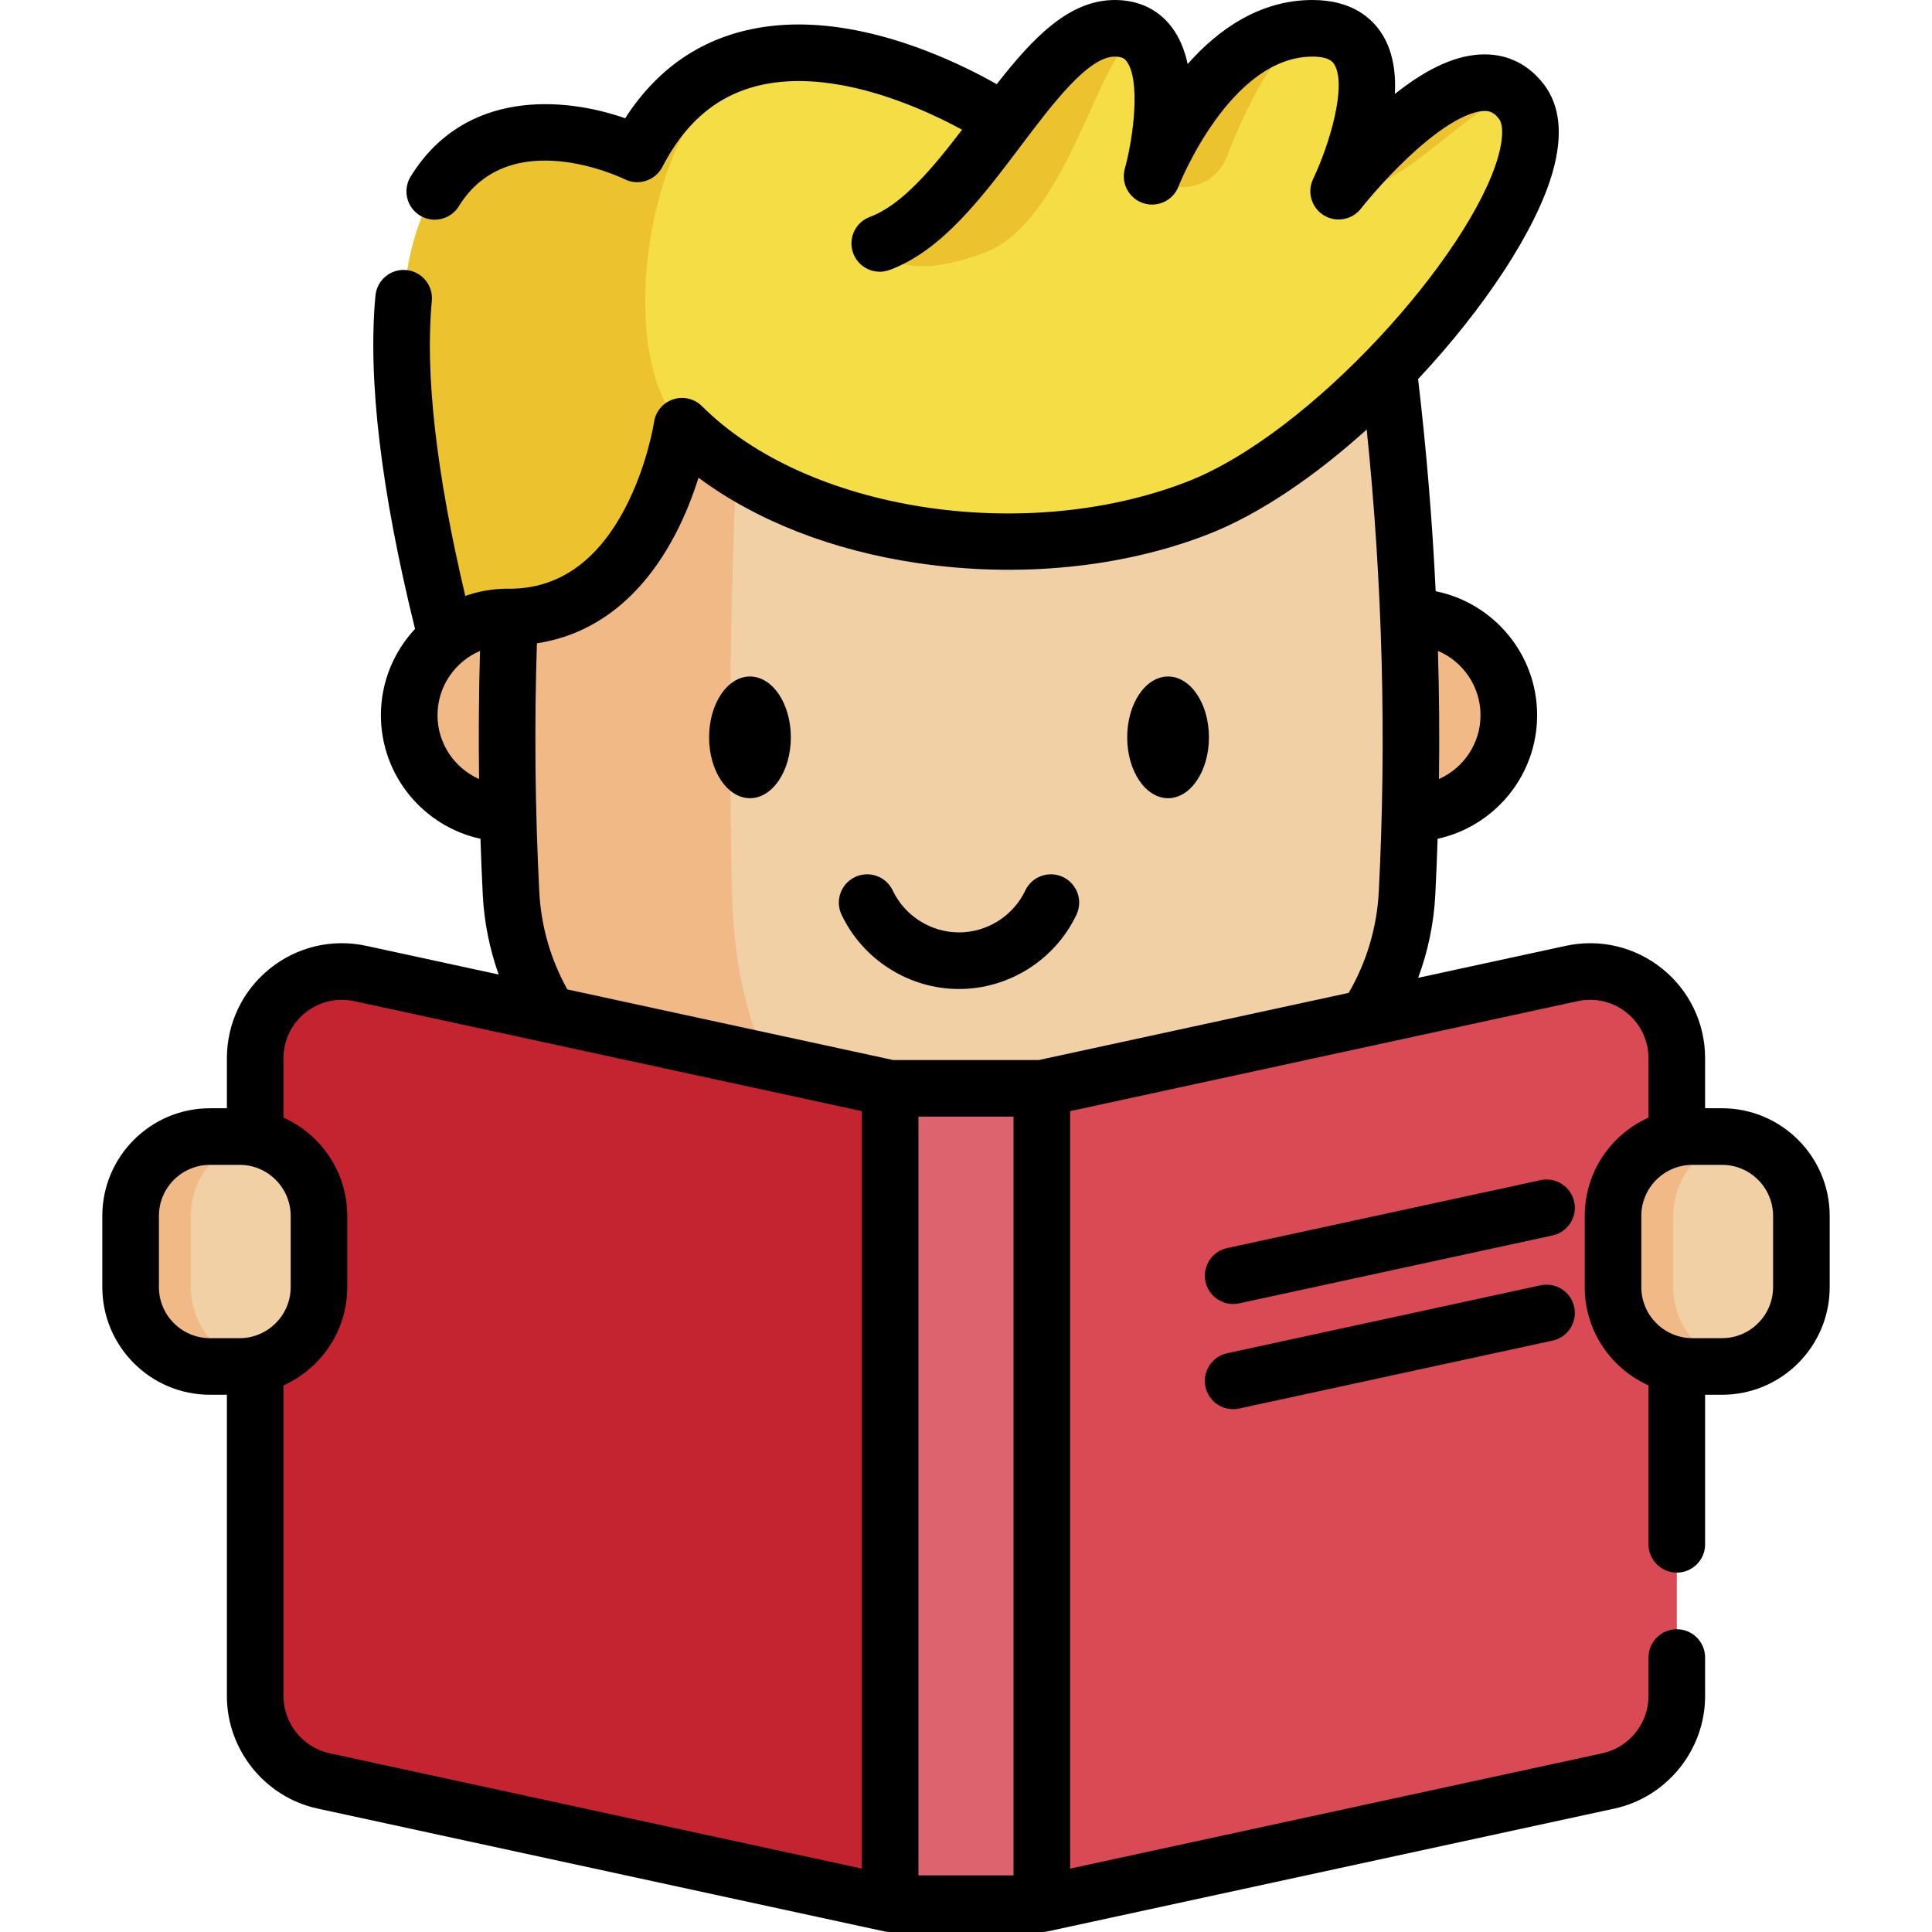
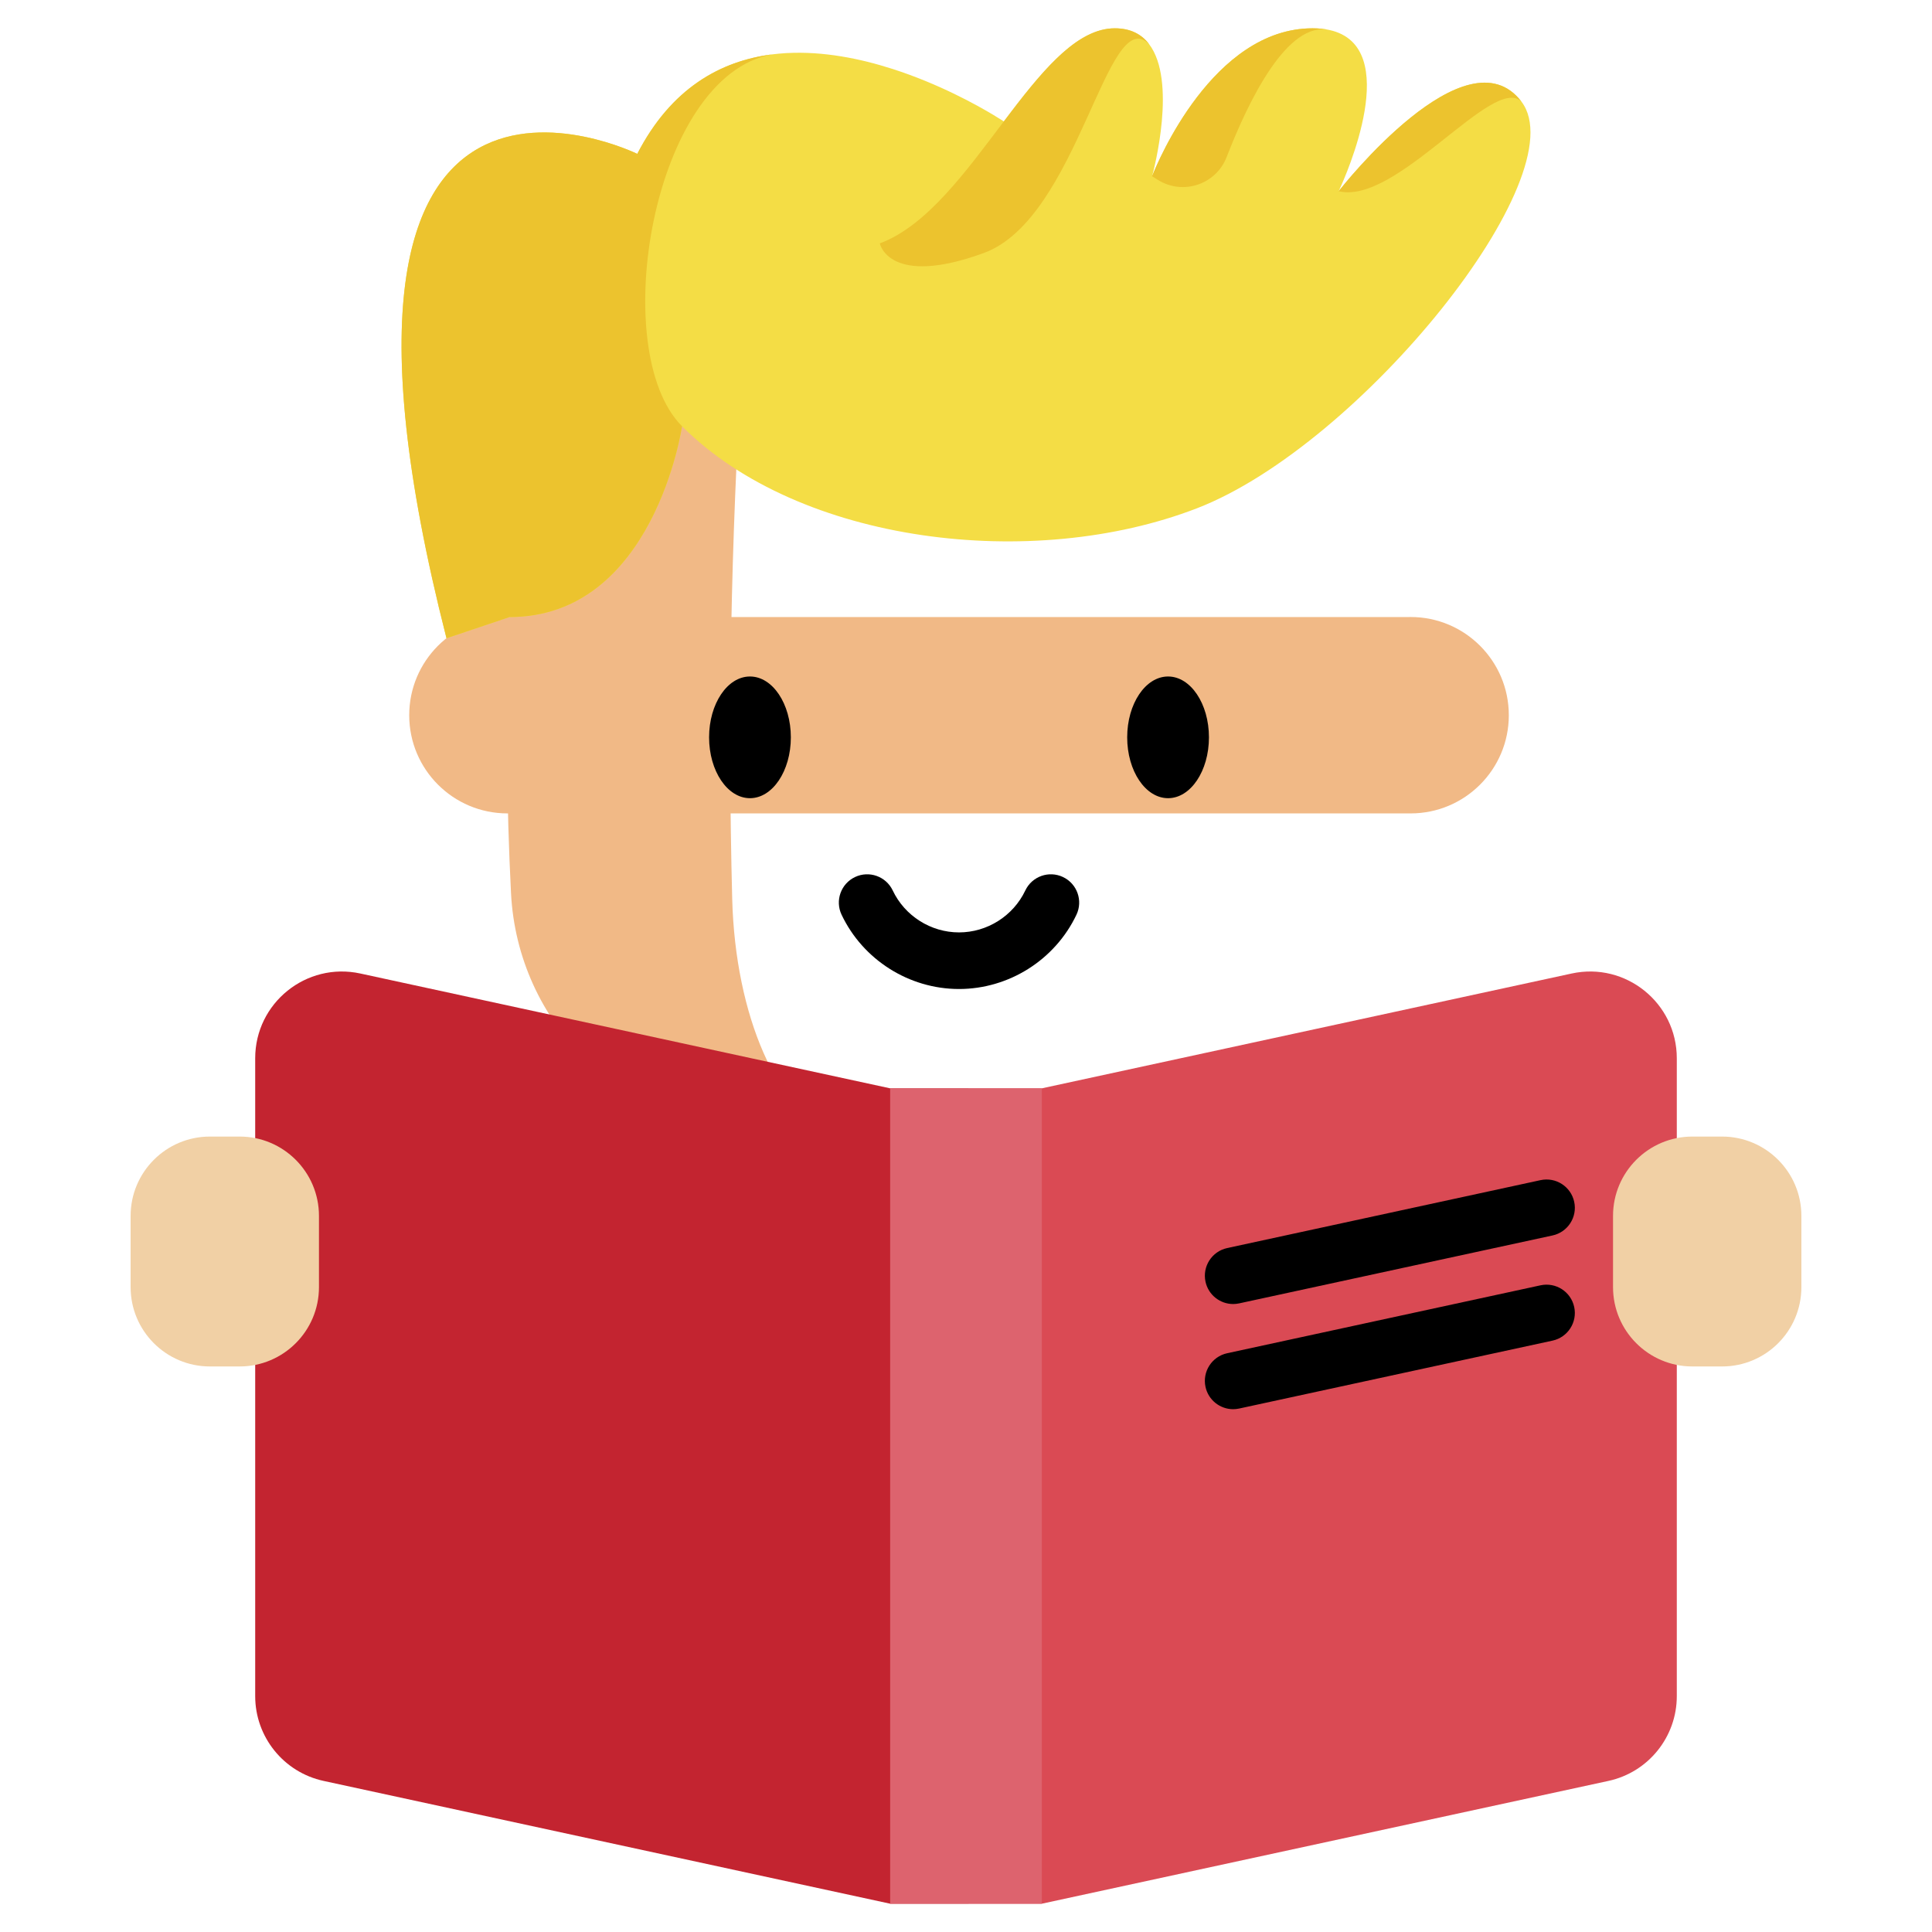
<svg xmlns="http://www.w3.org/2000/svg" id="Capa_1" height="512" viewBox="0 0 512 512" width="512">
  <g>
    <g>
      <g>
        <path d="m373.667 215.56h.167c14.372 0 26.018-11.655 26.018-26.018 0-14.372-11.646-26.028-26.018-26.028-.187 0-.374 0-.561.01h-238.248c-.187-.01-.374-.01-.561-.01-14.372 0-26.018 11.655-26.018 26.028 0 14.363 11.646 26.018 26.018 26.018h.167" fill="#f1b986" />
-         <path d="m367.682 95.572c-75.689-7.338-151.377-7.338-227.066 0-5.873 47.06-7.603 94.121-5.19 141.181 1.757 34.258 29.17 61.525 63.434 63.143 36.859 1.74 73.718 1.74 110.577 0 34.264-1.618 61.677-28.885 63.434-63.143 2.415-47.061.685-94.121-5.189-141.181z" fill="#f1d0a5" />
        <path d="m140.621 95.564c37.838-3.67 75.687-5.499 113.536-5.499-19.162 0-38.323 1.852-57.485 5.555-2.981 47.514-3.85 95.029-2.631 142.532.802 31.266 12.229 56.762 27.224 62.577-7.464-.203-14.939-.486-22.402-.836-34.258-1.615-61.674-28.884-63.435-63.142-2.406-47.061-.679-94.124 5.193-141.187z" fill="#f1b986" />
        <path d="m317.191 134.706c-43.504 16.806-105.301 9.395-136.445-21.748 0 0-7.396 50.566-45.712 50.566l-16.709 5.619c-44.626-175.171 50.559-128.366 50.559-128.366 8.986-17.415 22.076-24.625 35.752-26.364 1.204-.149 2.408-.26 3.62-.334.097 0 .193-.007.29-.015 9.633-.513 19.385 1.442 28.052 4.229 3.018.974 5.909 2.044 8.615 3.152 10.889 4.452 18.82 9.455 20.485 10.525.216.149.327.223.327.223 9.795-12.964 19.138-24.693 29.41-24.693 4.214 0 7.128 1.613 9.083 4.192 7.411 9.715 1.323 33.076.832 34.912l-.022.082c.007-.015.015-.045.03-.082l.052-.134c1.316-3.315 16.033-38.97 42.427-38.97 1.665 0 3.159.156 4.489.453 19.675 4.348 4.274 38.762 2.579 42.404l-.045.104c-.045.089-.074.156-.089.186.84-1.07 33.79-42.902 48.432-23.711.007.015.007.015.015.022 14.77 19.468-42.545 90.949-86.027 107.748z" fill="#f4dd45" />
        <g fill="#ecc32e">
-           <path d="m403.204 26.937h-.007c-7.403-7.396-33.046 27.516-48.447 23.733l.112-.208c-.045.089-.074.156-.089.186.838-1.071 33.788-42.903 48.431-23.711z" />
+           <path d="m403.204 26.937h-.007c-7.403-7.396-33.046 27.516-48.447 23.733l.112-.208c-.045.089-.074.156-.089.186.838-1.071 33.788-42.903 48.431-23.711" />
          <path d="m352.326 7.953c-11.122-2.526-21.431 18.643-27.255 33.671-2.817 7.267-11.542 10.184-18.166 6.077l-1.591-.986.015-.03.022-.082h.007l.052-.134c1.316-3.315 16.033-38.97 42.427-38.97 1.664.001 3.158.157 4.489.454z" />
          <path d="m204.633 14.413c-31.827 5.612-43.854 78.58-23.889 98.544 0 0-7.396 50.566-45.712 50.566l-16.709 5.619c-44.627-175.17 50.558-128.365 50.558-128.365 8.987-17.415 22.076-24.625 35.752-26.364z" />
          <path d="m304.518 11.692c-11.186-11.186-18.642 46.18-43.824 55.367s-27.539-2.557-27.539-2.557v-.007c12.398-4.586 22.863-19.08 32.861-32.311.007.007.007.007.007.007.305-.409.609-.81.914-1.212.379-.513.773-1.026 1.16-1.531 9.053-11.824 17.794-21.948 27.338-21.948 4.214 0 7.128 1.613 9.083 4.192z" />
          <path d="m208.565 14.071c-.104 0-.208 0-.312.008.097 0 .193-.008.29-.015z" />
        </g>
      </g>
      <path d="m444.37 280.45v169.04c0 10.82-7.55 20.18-18.12 22.47l-150.15 32.54h-19.38v-216.08h19.38l140.41-30.43c14.32-3.11 27.86 7.81 27.86 22.46z" fill="#da4a54" />
      <path d="m256.72 288.42v216.08h-20.82l-150.15-32.54c-10.57-2.29-18.12-11.65-18.12-22.47v-169.04c0-14.65 13.54-25.57 27.86-22.46l140.41 30.43z" fill="#c32430" />
      <path d="m235.902 504.5v-216.081h40.196v216.081" fill="#dd636e" />
      <g>
        <g>
          <path d="m63.504 362.126h-7.864c-11.612 0-21.026-9.414-21.026-21.026v-18.874c0-11.612 9.414-21.026 21.026-21.026h7.864c11.612 0 21.026 9.414 21.026 21.026v18.874c0 11.613-9.413 21.026-21.026 21.026z" fill="#f1d0a5" />
-           <path d="m67.545 361.73c-1.3.27-2.66.4-4.04.4h-7.87c-11.61 0-21.02-9.42-21.02-21.03v-18.87c0-11.62 9.41-21.03 21.02-21.03h7.87c1.38 0 2.74.13 4.04.4-9.67 1.88-16.97 10.4-16.97 20.63v18.87c0 10.23 7.3 18.75 16.97 20.63z" fill="#f1b986" />
        </g>
        <g>
          <path d="m456.359 362.126h-7.864c-11.612 0-21.026-9.414-21.026-21.026v-18.874c0-11.612 9.414-21.026 21.026-21.026h7.864c11.612 0 21.026 9.414 21.026 21.026v18.874c0 11.613-9.413 21.026-21.026 21.026z" fill="#f1d0a5" />
-           <path d="m460.4 361.73c-1.3.27-2.66.4-4.04.4h-7.87c-11.61 0-21.02-9.42-21.02-21.03v-18.87c0-11.62 9.41-21.03 21.02-21.03h7.87c1.38 0 2.74.13 4.04.4-9.67 1.88-16.97 10.4-16.97 20.63v18.87c0 10.23 7.3 18.75 16.97 20.63z" fill="#f1b986" />
        </g>
      </g>
    </g>
    <g>
      <path d="m285.269 242.415c1.776-3.742.183-8.215-3.56-9.991s-8.215-.182-9.991 3.56c-3.204 6.75-10.1 11.112-17.569 11.112s-14.365-4.362-17.568-11.112c-1.776-3.742-6.249-5.336-9.991-3.56s-5.336 6.249-3.561 9.991c5.674 11.956 17.889 19.681 31.12 19.681s25.446-7.726 31.12-19.681z" />
      <ellipse cx="198.749" cy="195.403" rx="10.833" ry="16.125" />
      <ellipse cx="309.55" cy="195.403" rx="10.833" ry="16.125" />
      <path d="m417.18 318.491c-.877-4.048-4.867-6.618-8.918-5.741l-83.05 18c-4.048.877-6.618 4.87-5.741 8.918.761 3.513 3.869 5.913 7.322 5.913.526 0 1.061-.056 1.596-.172l83.05-18c4.048-.877 6.618-4.869 5.741-8.918z" />
      <path d="m408.261 340.62-83.05 18c-4.048.877-6.618 4.87-5.741 8.918.761 3.513 3.869 5.913 7.322 5.913.526 0 1.061-.056 1.596-.172l83.05-18c4.048-.877 6.618-4.87 5.741-8.918-.876-4.048-4.866-6.617-8.918-5.741z" />
-       <path d="m456.359 293.701h-4.489v-13.251c0-9.264-4.139-17.913-11.355-23.73-7.214-5.816-16.542-8.025-25.593-6.059l-39.094 8.472c2.604-7.028 4.151-14.447 4.542-21.999.253-4.942.45-9.893.612-14.848 15.058-3.285 26.371-16.714 26.371-32.743 0-16.216-11.569-29.777-26.884-32.866-.904-18.788-2.461-37.556-4.659-56.221 17.549-18.725 31.344-39.584 35.675-54.923 2.748-9.732 1.966-17.519-2.325-23.143-3.96-5.19-9.358-7.95-15.612-7.981-7.16-.026-14.983 3.408-23.894 10.491.337-6.427-.79-11.734-3.381-15.855-2.593-4.127-7.898-9.045-18.442-9.045-14.022 0-25.039 7.87-33.088 16.963-.787-3.628-2.126-7.014-4.247-9.802-3.562-4.684-8.772-7.161-15.066-7.161-12.155 0-21.743 10.081-31.284 22.303-3.998-2.255-9.542-5.12-16.106-7.809-2.977-1.213-6.045-2.335-9.149-3.346-11.021-3.534-21.362-5.074-30.736-4.578-.067.003-.16.01-.247.018-.025.001-.05.002-.076.004-1.386.079-2.734.202-4.138.378-16.16 2.055-28.921 10.243-38.019 24.37-16.275-5.701-42.537-7.755-56.848 15.442-2.175 3.525-1.081 8.146 2.445 10.321 1.228.757 2.587 1.118 3.931 1.118 2.516 0 4.973-1.265 6.39-3.563 13.376-21.681 42.75-7.743 43.977-7.148 3.667 1.804 8.102.341 9.975-3.29 6.894-13.358 16.721-20.676 30.025-22.368 1.023-.128 2.017-.219 3.036-.279.155-.006.314-.017.475-.03 7.517-.379 16.003.931 25.197 3.879 2.731.889 5.457 1.886 8.089 2.959 4.936 2.022 9.257 4.177 12.597 5.989-7.869 10.294-15.98 19.987-24.42 23.104-3.886 1.435-5.873 5.748-4.438 9.634 1.436 3.886 5.749 5.872 9.634 4.438 13.853-5.116 24.487-19.219 34.772-32.857 8.373-11.105 17.863-23.689 24.918-23.689 2.012 0 2.667.639 3.124 1.238 3.695 4.85 1.906 19.86-.464 28.47-1.072 3.864 1.085 7.887 4.896 9.133 3.813 1.248 7.928-.725 9.346-4.475.13-.344 13.609-34.366 35.499-34.366 4.467 0 5.427 1.524 5.742 2.024 3.477 5.519-1.276 21.401-5.58 30.392-1.662 3.454-.451 7.605 2.807 9.625 3.257 2.02 7.515 1.258 9.869-1.766.053-.068 5.341-6.831 12.489-13.555 11.792-11.095 18.098-12.312 20.287-12.312h.029c1.31.007 2.451.363 3.76 2.079 1.202 1.576 1.133 5.302-.185 9.969-7.362 26.074-49.533 73.488-82.572 86.253-43.105 16.655-100.719 7.656-128.433-20.058-2.006-2.006-4.971-2.708-7.663-1.816-2.692.893-4.651 3.227-5.061 6.034-.017.114-1.733 11.507-7.708 22.883-7.412 14.115-17.704 21.272-30.589 21.272-.01 0-.019.001-.028.001-.178-.004-.355-.011-.533-.011-3.91 0-7.663.68-11.156 1.917-7.697-32.53-10.691-58.818-8.871-78.2.387-4.124-2.642-7.781-6.766-8.168-4.123-.386-7.781 2.642-8.168 6.766-2.071 22.06 1.467 51.778 10.487 88.34-5.604 5.995-9.044 14.038-9.044 22.874 0 16.032 11.317 29.464 26.38 32.745.163 4.96.36 9.912.614 14.844.368 7.232 1.802 14.357 4.213 21.13l-35.071-7.601c-9.052-1.966-18.382.242-25.598 6.059s-11.354 14.466-11.354 23.73v13.251h-4.489c-15.729 0-28.526 12.797-28.526 28.526v18.873c0 15.729 12.797 28.526 28.526 28.526h4.489v79.864c0 14.25 10.107 26.783 24.032 29.8l150.15 32.54c.009.002.018.002.026.004.207.044.419.076.632.102.048.006.095.017.143.022.248.026.5.039.755.04.011 0 .022.002.033.002h40.2c.011 0 .022-.002.033-.002.255-.001.507-.014.755-.04.048-.005.095-.016.143-.022.213-.026.424-.058.632-.102.009-.002.018-.002.026-.004l150.149-32.54c13.925-3.017 24.032-15.55 24.032-29.8v-10.228c0-4.142-3.358-7.5-7.5-7.5s-7.5 3.358-7.5 7.5v10.228c0 7.24-5.134 13.607-12.208 15.14l-141.063 30.571v-200.732l134.504-29.15c4.596-.998 9.334.124 13 3.079s5.769 7.348 5.769 12.052v15.737c-9.949 4.46-16.9 14.45-16.9 26.039v18.874c0 11.59 6.951 21.58 16.9 26.039v42.123c0 4.142 3.358 7.5 7.5 7.5s7.5-3.358 7.5-7.5v-39.636h4.489c15.729 0 28.526-12.797 28.526-28.526v-18.874c-.001-15.729-12.798-28.525-28.527-28.525zm-64.006-104.159c0 7.538-4.534 14.027-11.012 16.914.147-11.308.058-22.635-.268-33.965 6.623 2.825 11.28 9.403 11.28 17.051zm-276.407 0c0-7.64 4.648-14.213 11.262-17.043-.323 11.303-.398 22.644-.248 33.957-6.48-2.886-11.014-9.375-11.014-16.914zm26.974 46.821c-1.125-21.79-1.331-43.918-.635-65.882 15.325-2.324 27.885-12.143 36.609-28.755 2.792-5.316 4.804-10.613 6.224-15.13 15.282 11.391 35.453 19.302 58.117 22.636 26.694 3.927 53.915 1.253 76.649-7.53 13.928-5.381 28.716-15.607 42.313-27.875 4.193 40.738 5.273 81.886 3.193 122.536-.489 9.448-3.239 18.635-7.971 26.76l-82.123 17.798h-38.593l-86.346-18.713c-4.409-7.888-6.974-16.756-7.437-25.845zm100.482 59.557h25.196v201.08h-25.196zm-201.287 45.18v-18.874c0-7.458 6.068-13.526 13.526-13.526h7.864c7.458 0 13.526 6.068 13.526 13.526v18.874c0 7.458-6.068 13.526-13.526 13.526h-7.864c-7.458 0-13.526-6.067-13.526-13.526zm33.015 108.39v-82.35c9.949-4.46 16.9-14.45 16.9-26.039v-18.874c0-11.59-6.951-21.58-16.9-26.039v-15.738c0-4.704 2.103-9.097 5.769-12.052s8.404-4.077 13.003-3.078l134.5 29.149v200.732l-141.064-30.571c-7.074-1.533-12.208-7.9-12.208-15.14zm394.755-108.39c0 7.458-6.068 13.526-13.526 13.526h-7.864c-7.458 0-13.526-6.068-13.526-13.526v-18.874c0-7.458 6.068-13.526 13.526-13.526h7.864c7.458 0 13.526 6.068 13.526 13.526z" />
    </g>
  </g>
</svg>